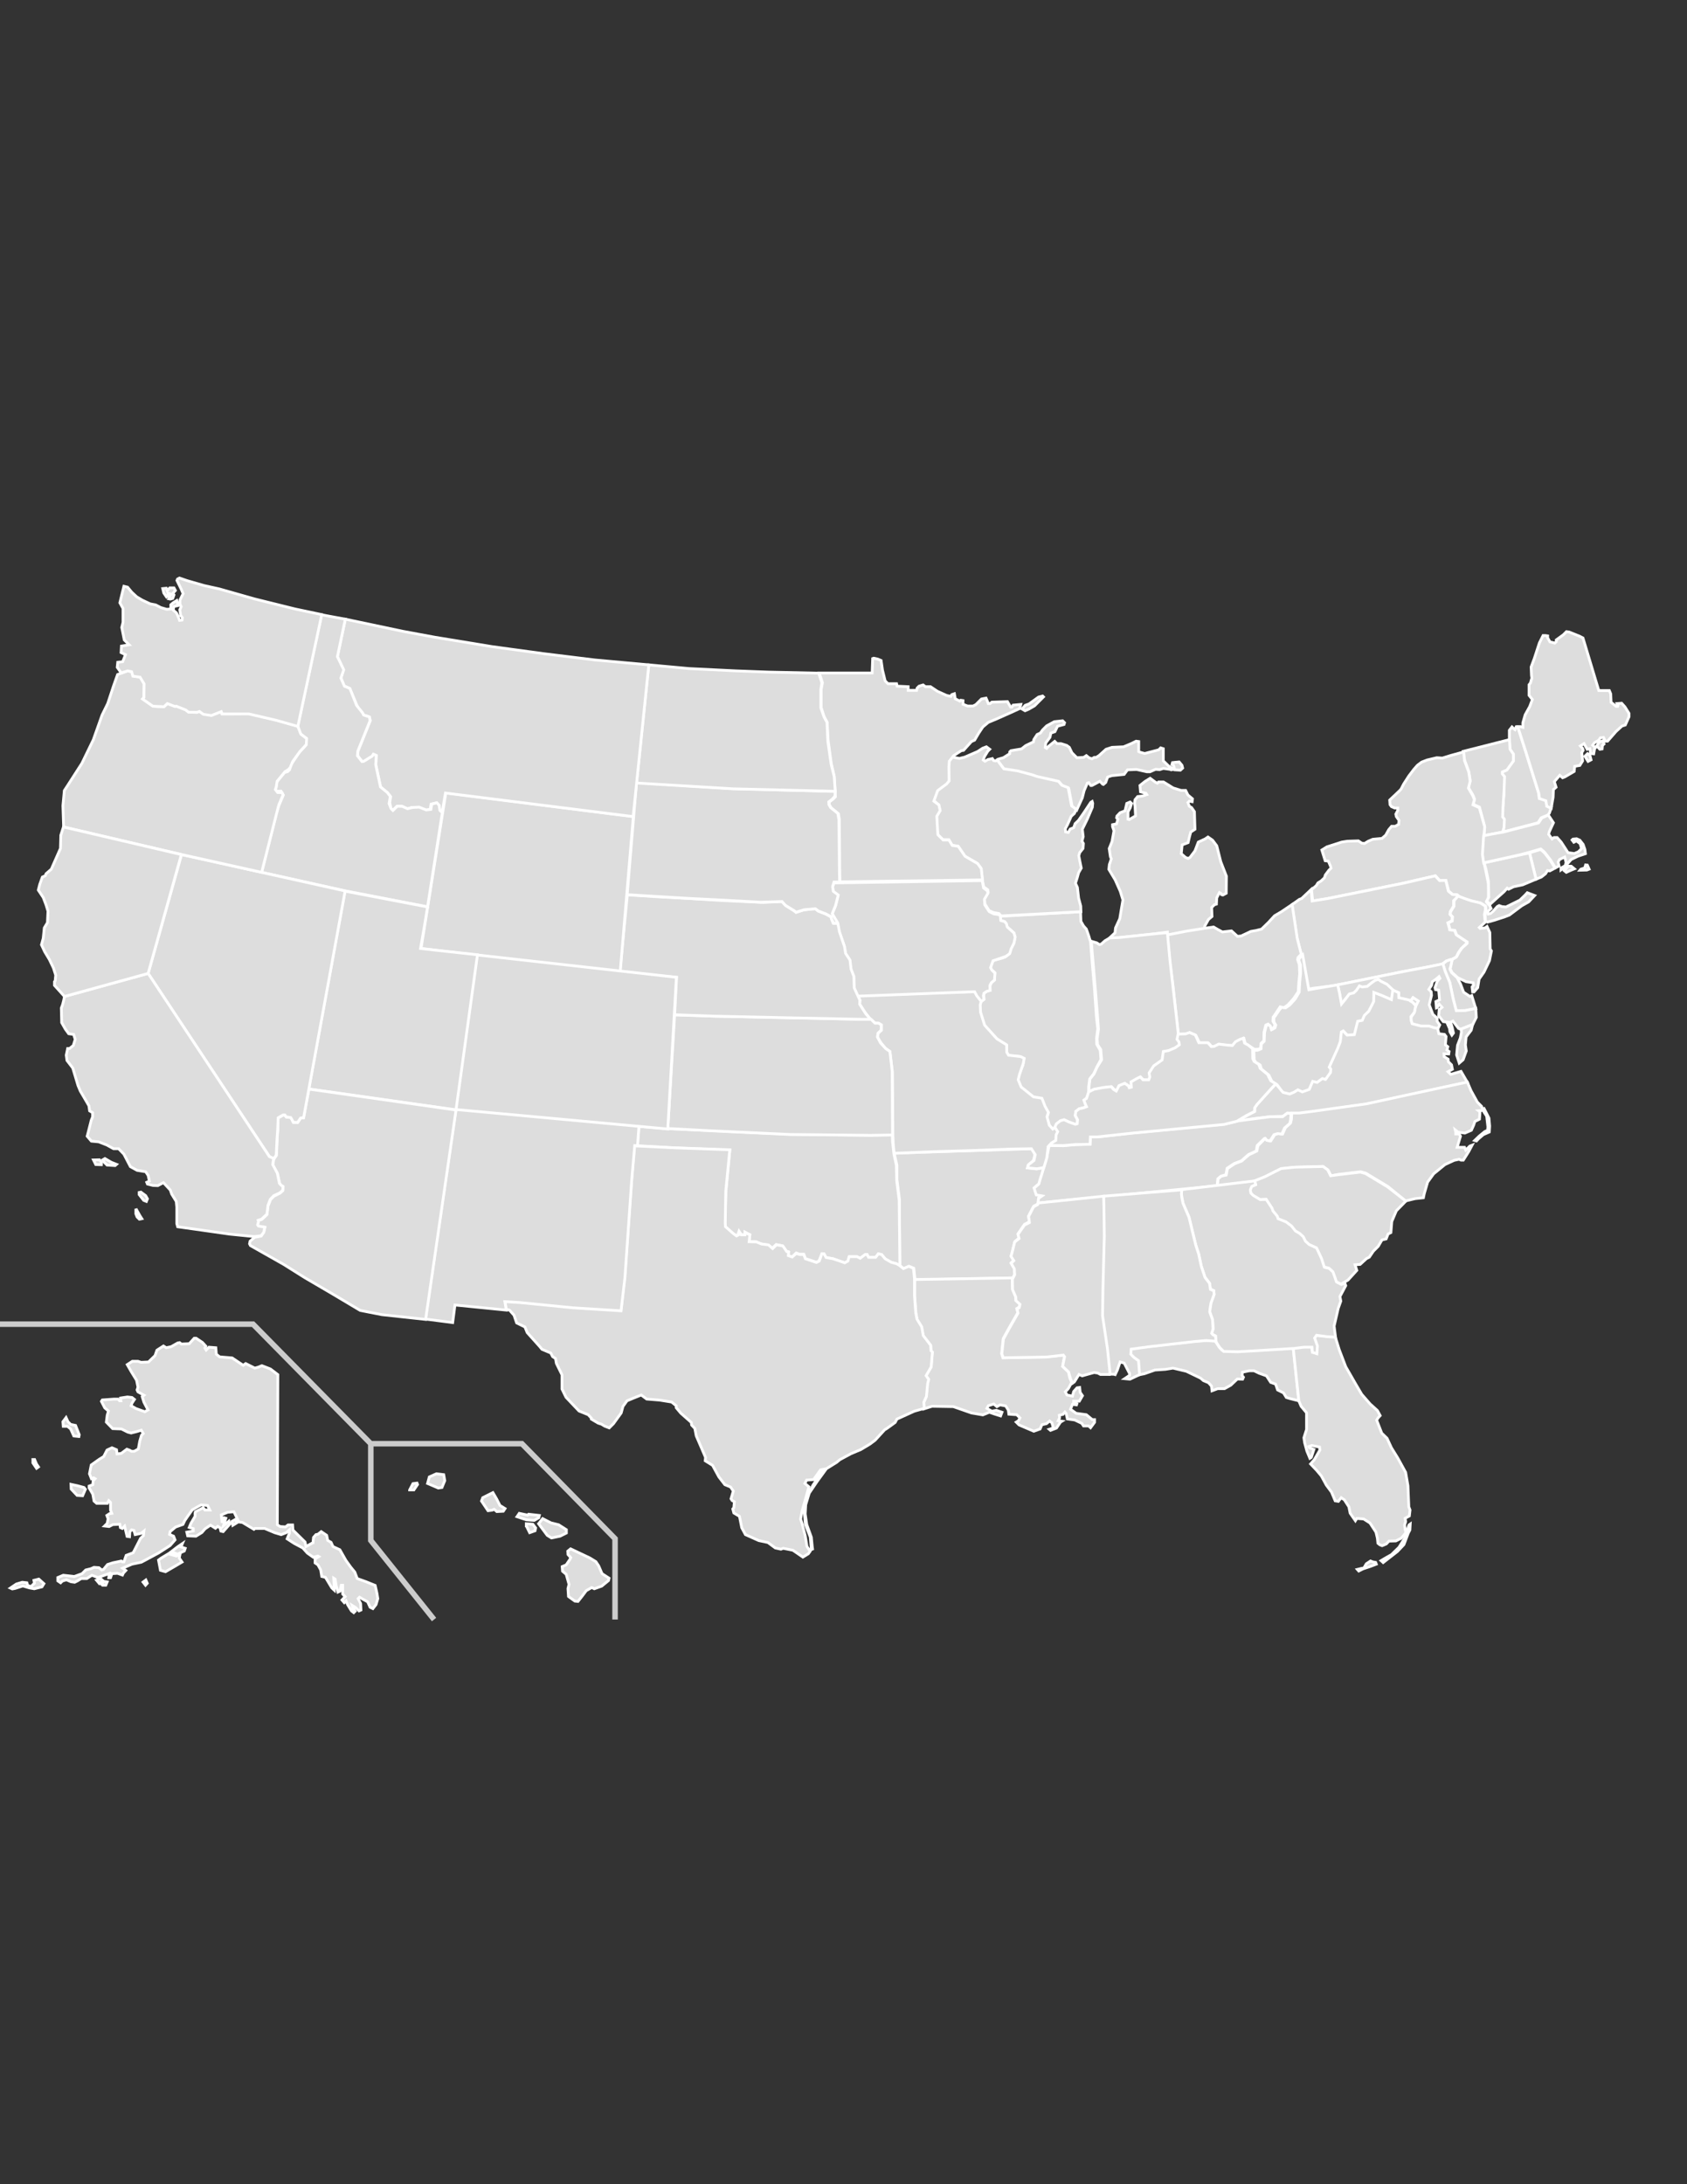
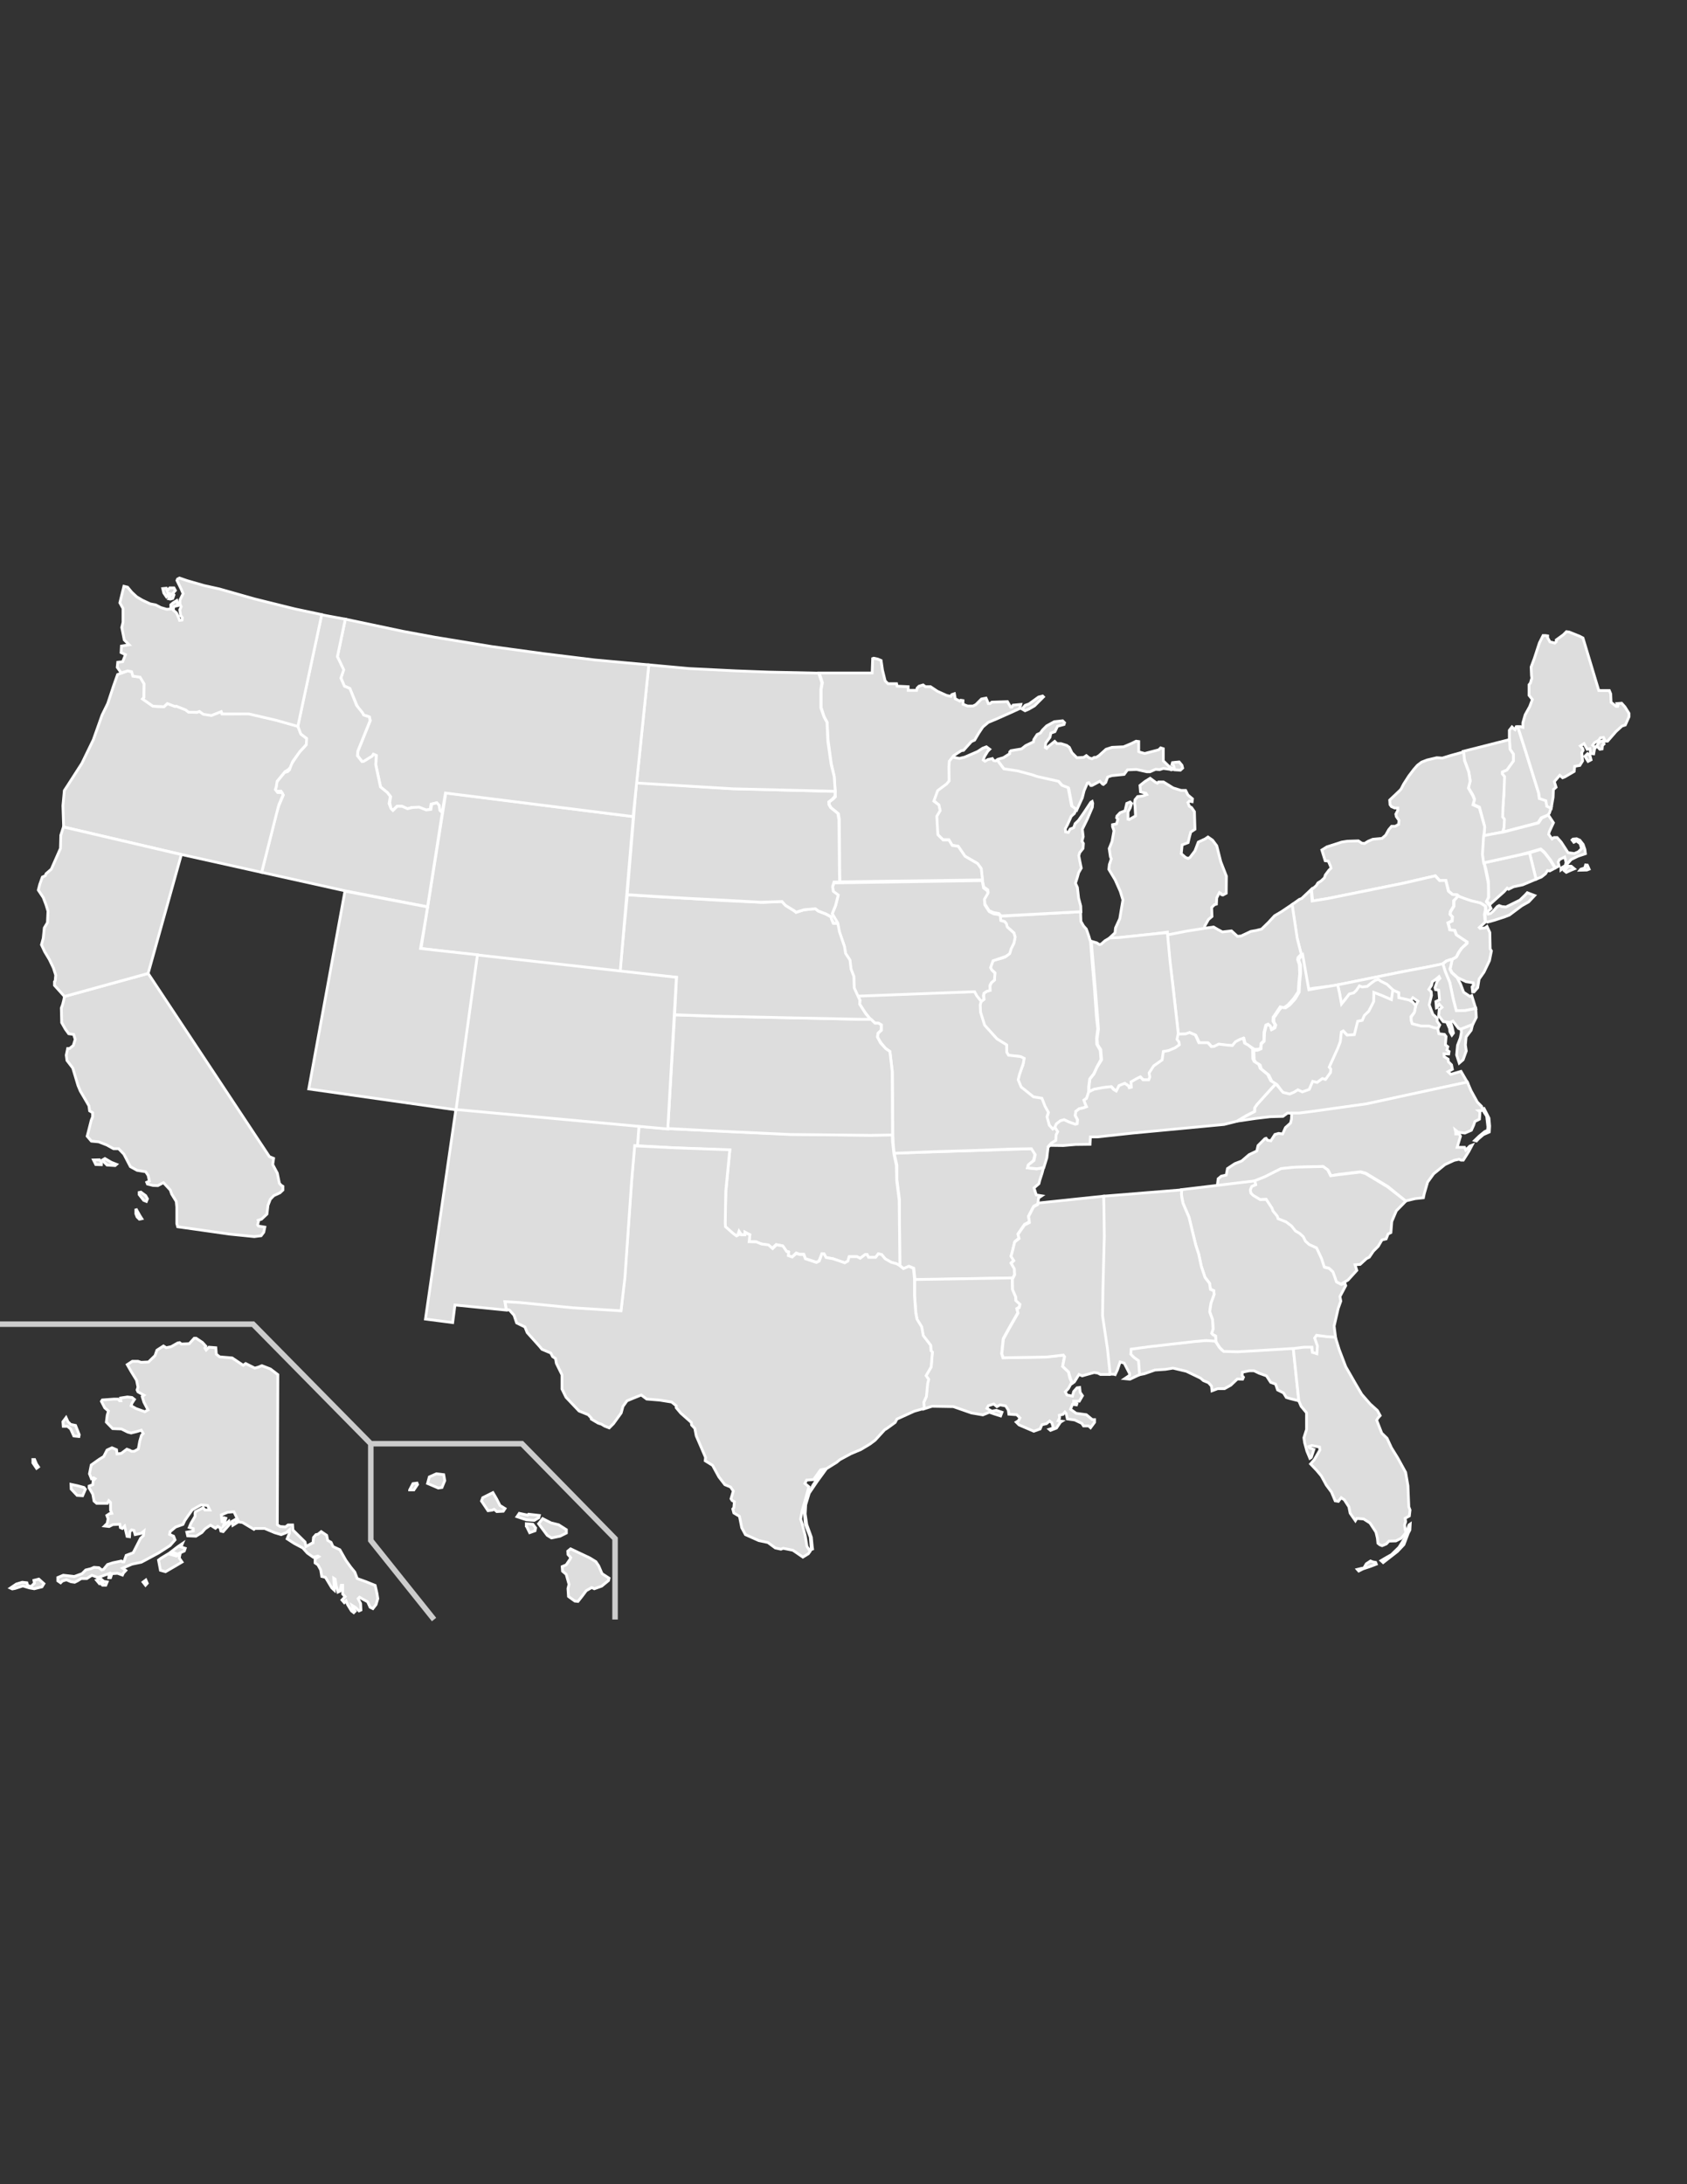
<svg xmlns="http://www.w3.org/2000/svg" version="1.1" id="mapplic-usa" x="0px" y="0px" width="612px" height="792px" viewBox="0 0 612 792" enable-background="new 0 0 612 792" xml:space="preserve">
  <rect x="0" y="0" width="612" height="792" fill="#333333" stroke="none" />
  <g>
    <rect y="204.75" display="none" fill="#FFFFFF" width="612" height="382.5" />
    <path fill="none" stroke="#CCCCCC" stroke-width="2" d="M134.513,523.5v35.063l22.95,28.688 M0,480.15h91.8l42.713,43.35h54.825   l33.788,34.425v29.325" />
  </g>
  <g id="landmarks-states">
    <g id="hi">
      <path fill="#DDDDDD" stroke="#FFFFFF" d="M148.601,540.267l1.211-2.295l1.466-0.191l0.191,0.51l-1.339,1.977H148.601    L148.601,540.267z M155.104,537.907l3.889,1.658l1.338-0.191l1.02-2.486l-0.382-2.168l-2.678-0.318l-2.55,1.147L155.104,537.907    L155.104,537.907z M174.675,544.282l2.359,3.507l1.53-0.191l0.701-0.319l0.956,0.829l2.359-0.127l0.637-0.957l-1.849-1.147    l-1.211-2.358l-1.339-2.295l-3.698,1.849L174.675,544.282L174.675,544.282z M187.553,549.956l0.829-1.211l2.996,0.638l0.382-0.319    l3.889,0.446l-0.191,0.829l-1.658,0.956l-2.805-0.191L187.553,549.956L187.553,549.956L187.553,549.956z M190.931,553.271    l1.211,2.486l1.976-0.701l0.191-1.021l-1.02-1.339l-2.359-0.191V553.271L190.931,553.271L190.931,553.271z M195.394,552.506    l1.466-1.849l2.997,1.53l2.805,0.701l2.805,1.785v1.211l-2.295,1.147l-3.124,0.638l-1.53-0.956L195.394,552.506L195.394,552.506z     M205.976,562.451l1.02-0.829l2.167,1.021l4.845,2.295l2.167,1.339l1.02,1.53l1.211,2.805l2.55,1.657l-0.191,0.829l-2.486,2.04    l-2.677,0.956l-0.956-0.446l-1.977,1.147l-1.53,2.04l-1.466,1.849l-1.147-0.127l-2.295-1.658l-0.191-2.868l0.382-1.53l-1.02-3.634    l-1.338-1.147l-0.128-1.657l1.466-0.638l1.339-1.977l0.319-0.638l-1.02-1.147L205.976,562.451L205.976,562.451L205.976,562.451z" />
    </g>
    <g id="ak">
      <path fill="#DDDDDD" stroke="#FFFFFF" d="M100.789,498.446l-0.191,54.442l1.02,0.638l1.976,0.127l0.893-0.701h1.657l0.128,1.85    l4.398,4.335l0.319,1.657l2.167-1.212l0.382-0.127l0.191-1.977l0.893-1.02l0.701-0.128l1.211-0.956l1.976,1.339l0.382,1.849    l1.211,0.701l0.701,1.53l2.486,1.147l2.167,3.825l1.785,2.486l1.466,1.784l0.892,2.359l3.188,1.147l3.315,1.339l0.637,2.805    l0.319,1.977l-0.638,2.167l-1.147,1.467l-1.02-0.511l-0.892-1.976l-1.785-0.956l-1.147-0.701l-0.51,0.51l0.893,1.785l0.127,2.358    l-0.701,0.318l-1.211-1.211l-1.338-0.829l0.318,1.021l0.829,1.147l-0.51,0.51l-0.829-0.638l-1.339-2.167l-0.637-1.467    l-0.638,0.638l-0.829-0.956l1.147-1.211l-0.893-0.957v-3.188h-0.51l-0.51,2.168l-0.701,0.318l-0.638-2.358l-0.382-2.358    l-0.51-0.319l0.191,3.634v0.701l-0.893-0.828l-2.295-3.825l-1.339-0.319l-0.382-2.358l-1.02-1.849l-1.02-0.701v-1.467l1.339-0.828    l-0.319-0.191l-1.658,0.446l-2.167-1.53l-1.657-1.849l-3.124-1.657l-2.55-1.658l0.829-2.039v-1.212l-1.147,1.021L102,556.459    l-2.359-0.701l-3.634-1.53h-3.506l-0.382,0.318l-4.144-2.486l-1.339-0.19l-1.785-3.698l-2.295,0.191l-2.295,0.956l0.319,2.869    l0.701-1.849l0.638,0.191l-0.893,2.805l2.04-1.785l0.382,1.021l-2.486,2.805l-0.829-0.191l-0.319-1.211l-0.829-0.51l-0.829,0.701    l-1.785-1.147l-1.977,1.338l-1.147,1.339l-2.167,1.339l-2.996-0.127l-0.319-1.339l2.359-0.446v-0.829l-1.466-0.446l0.638-1.53    l1.466-2.486v-1.147l0.128-0.51l2.805-1.466l0.638,0.828h1.785l-0.829-1.657l-2.358-0.191l-3.188,1.785l-1.53,2.168l-1.147,1.657    l-0.701,1.466l-2.678,0.957l-1.976,1.657l-0.191,1.02l1.466,0.638l0.51,1.339l-1.785,2.04l-4.144,2.678l-4.973,2.677l-1.339,0.702    l-3.379,0.701l-3.378,1.466l1.147,0.829l-0.893,0.956l-0.319,0.701l-1.785-0.638l-2.04,0.128l-0.51,1.466h-0.637l0.191-1.53    l-2.295,0.829l-1.849,0.638l-2.167-0.829l-1.849,1.212h-2.04l-1.339,0.828l-1.02,0.51l-1.339-0.19l-1.657-0.701l-1.466,0.446    l-0.638,0.637l-1.02-0.701v-1.211l1.976-0.829l4.017,0.446l2.805-1.02l1.339-1.339l1.849-0.446l1.147-0.51l1.785,0.127l1.02,0.829    l0.638-0.191l1.466-1.785l1.976-0.638l2.167-0.446l0.829-0.19l0.446,0.318h0.51l0.829-2.358l2.55-0.957l1.211-2.358L51,557.797    l1.02-0.956l0.191-1.657l-1.02,0.829l-2.167,0.446l-0.446-1.53l-0.829-0.191l-0.637,0.638l-0.127,1.849l-0.893-0.128l-0.893-3.697    l-0.829,0.829l-0.701-0.319l-0.191-1.211l-2.55,0.128l-1.338,0.701l-1.658-0.191l0.957-0.956l0.318-1.658l-0.446-1.211    l0.957-0.638l0.829-0.127l-0.446-1.147v-2.806l-0.637-0.637l-0.51,0.956h-3.889l-0.956-0.829l-0.446-2.486l-1.339-2.295v-0.638    l1.339-0.51l0.127-1.466l0.701-0.701l-0.51-0.319l-0.829,0.319l-0.701-1.785l0.638-3.188l2.869-2.04l1.657-1.021l1.211-2.358    l1.785-0.829l1.657,0.702l0.191,1.529l1.53-0.191l2.04-1.529l1.02,0.382l0.638,0.383h1.02l1.466-0.829l0.51-2.805l0.638-2.167    l0.637-0.638l-0.701-1.211l-1.657,0.51l-2.04,0.51l-1.211-0.318l-2.295-1.147l-3.188-0.128l-2.295-2.358l0.319-2.486l0.446-1.53    l-1.339-1.147l-1.211-2.358l0.319-0.511l4.335-0.318h1.339l0.637,0.638h0.446l-0.127-1.021l2.486-0.382l1.658,0.19l0.892,0.701    l-0.892,1.339l-0.319,0.957l1.785,1.02l3.188,1.147l1.148-0.638l-1.466-2.805l-0.638-2.04l0.638-0.51l-2.167-1.212l-0.319-0.701    l0.319-1.02l-0.51-2.486l-1.849-2.996l-1.53-2.678l1.849-1.211h2.04l1.147,0.382l2.677-0.127l2.359-2.295l0.701-1.977l2.359-1.53    l1.02,0.638l1.785-0.383l2.359-1.338l0.701-0.128l0.638,0.51l2.869-0.127l1.785-1.977h0.701l2.295,1.53l1.211,1.339l-0.319,0.701    l0.446,0.701l1.02-1.021l2.486,0.191l0.191,2.358l1.211,0.957l4.526,0.382l4.016,2.678l0.893-0.638l3.315,1.658l1.339-0.383    l1.211-0.51l3.124,1.211L100.789,498.446L100.789,498.446L100.789,498.446z M27.413,516.87l1.339,3.379l-0.128,0.638l-1.849-0.191    l-1.147-2.551l-1.147-0.956h-1.53l-0.128-1.657l1.148-1.53l0.701,1.53l0.956,0.956L27.413,516.87L27.413,516.87z M25.755,538.227    l2.359,0.51l2.359,0.638l0.51,0.638l-1.02,2.358l-1.976-0.128l-2.167-2.295L25.755,538.227L25.755,538.227z M12.559,529.237    l0.701,1.657l0.702,1.021l-0.702,0.51l-1.338-1.976v-1.212H12.559L12.559,529.237L12.559,529.237z M3.761,575.839l2.167-1.467    l2.167-0.637l1.658,0.19l0.318,1.021l1.211,0.318l1.211-1.211l-0.191-1.02l1.785-0.446l1.849,1.657l-0.701,1.147l-2.805,0.701    l-1.785-0.318l-2.359-0.702l-2.805,0.893l-1.02,0.191L3.761,575.839L3.761,575.839L3.761,575.839z M34.999,572.97l1.02,1.212    l1.339-1.021l-0.956-0.829L34.999,572.97L34.999,572.97z M36.848,574.883l0.701-1.467l1.339,0.191l-0.51,1.211h-1.53V574.883z     M51.893,573.671l0.893,1.147l0.637-0.701l-0.51-1.211L51.893,573.671L51.893,573.671z M57.502,565.702l0.701,3.698l1.849,0.51    l3.188-1.849l2.805-1.658l-1.02-1.466l0.319-1.53l-1.339,0.829l-1.849-0.51l1.02-0.701l1.211,0.51l2.486-1.147l0.319-0.956    l-1.53-0.511l0.51-1.211l-1.785,1.211l-2.997,2.295l-3.06,1.85L57.502,565.702L57.502,565.702L57.502,565.702z M84.469,553.08    l1.53-0.956l-0.637-1.147l-1.147,0.637L84.469,553.08L84.469,553.08z" />
    </g>
    <g>
      <polygon fill="#DDDDDD" stroke="#FFFFFF" points="455.43,489.457 448.481,489.903 443.317,489.585 442.425,488.629     440.768,486.143 437.325,486.015 432.99,486.397 416.67,488.246 410.231,489.075 409.977,491.051 411.124,492.199 412.781,493.41     412.909,498.574 415.14,498.128 418.965,496.789 422.79,496.534 425.531,496.088 430.376,497.235 435.54,499.722 436.56,500.613     438.409,501.379 439.492,502.59 439.684,504.312 441.724,503.546 444.21,503.546 446.505,502.271 448.863,500.04 450.776,500.104     451.095,499.402 450.585,498.765 450.713,497.554 453.263,497.044 454.92,497.044 456.769,497.937 459.446,498.893     460.977,501.251 462.762,501.889 463.463,503.992 465.63,505.076 466.65,506.733 467.925,507.116 471.176,507.945     469.137,488.692   " />
      <polygon fill="#DDDDDD" stroke="#FFFFFF" points="497.951,566.34 497.187,566.021 495.656,567.041 494.764,568.571     493.935,568.699 492.405,569.081 492.915,569.655 494.445,568.89 497.122,567.997 499.29,567.169 499.035,566.531   " />
      <polygon fill="#DDDDDD" stroke="#FFFFFF" points="511.147,552.952 510.51,554.737 509.617,557.67 507.514,561.049     504.772,563.727 502.605,564.938 501.012,565.894 501.776,566.595 503.497,565.256 506.94,562.579 509.299,560.093     510.893,555.885 511.466,554.801 511.594,552.634   " />
      <polygon fill="#DDDDDD" stroke="#FFFFFF" points="502.924,559.838 503.88,558.817 506.366,558.754 508.278,557.798     510.063,555.758 509.745,554.546 509.554,552.952 509.937,551.741 509.745,550.53 511.275,549.701 511.53,547.534     511.084,546.387 510.765,538.736 509.937,533.892 507.067,528.664 504.772,524.966 503.179,521.523 501.267,519.675     499.418,514.957 499.928,514.129 500.692,513.3 499.673,511.451 497.059,509.093 493.999,505.586 491.64,501.57 488.197,495.577     485.839,489.394 484.372,484.676 481.058,484.485 477.551,484.23 476.723,485.122 477.679,487.8 477.551,490.732 476.148,490.223     475.83,488.374 472.579,488.246 469.137,488.692 471.176,507.945 472.005,509.921 473.981,512.28 473.981,518.336     473.025,521.332 473.28,523.117 474.108,526.178 475.192,528.791 475.702,528.473 476.659,525.54 475.001,524.966 474.81,524.52     475.83,524.138 478.699,524.711 478.826,525.795 476.786,529.301 475.447,530.831 477.679,533.19 479.336,535.166     481.185,538.545 483.034,541.031 484.372,544.219 485.52,544.41 486.54,543.071 487.688,543.836 489.345,546.387 489.791,548.682     491.704,551.423 492.214,550.594 494.7,550.785 496.995,552.251 499.162,555.566 499.673,557.733 499.863,559.582     500.565,560.156 501.394,560.475   " />
    </g>
    <g id="nh">
      <path fill="#DDDDDD" stroke="#FFFFFF" d="M561.51,295.53l0.574-0.701l0.701-2.104l-1.594-0.574l-0.319-1.977l-2.485-0.701    l-0.191-1.785l-4.654-14.917l-2.933-9.244h-0.573l-0.446,1.02l-0.446-0.319l-0.638-0.637l-0.956,1.211v3.188l0.191,3.633    l1.211,1.785v2.55l-2.358,3.251l-1.658,0.701v0.701l0.702,1.147v5.483l-0.511,5.865l-0.127,3.124l0.638,0.829l-0.128,2.869    l-0.319,1.147l0.638,0.446l10.71-2.805l1.402-0.382l1.148-1.785L561.51,295.53L561.51,295.53L561.51,295.53z" />
    </g>
    <g id="mi">
      <path fill="#DDDDDD" stroke="#FFFFFF" d="M444.911,317.715l-2.04-5.228l-1.466-5.801l-1.53-2.04l-1.657-1.148l-1.021,0.702    l-2.486,1.147l-1.211,3.188l-1.785,2.358l-0.701,0.383l-0.956-0.383l-1.53-1.338l0.319-3.188l2.167-0.829l0.51-2.167l0.446-1.657    l1.53-1.02l-0.191-6.375l-1.02-1.466l-0.829-0.51l-0.51-1.338l0.51-0.51l1.021,0.191l0.127-1.02l-1.657-1.402l-0.829-1.658h-1.657    l-2.869-0.893l-3.506-2.167h-1.785l-0.446,0.446l-0.638-0.319l-1.976-1.466l-1.85,1.147l-1.849,1.466l0.191,2.295l0.638,0.191    l1.339,0.319l0.318,0.51l-1.657,0.51l-1.657,0.191l-0.956,1.147l-0.191,1.338l0.191,1.021l0.19,3.506l-2.295,1.339l-0.446-0.127    v-2.678l0.829-1.53l0.446-1.53l-0.51-0.51l-1.212,0.51L408.128,294l-1.785,0.701l-1.147,1.211l-0.128,0.637l0.446,0.51    l-0.446,1.658l-1.466,0.318v0.701l0.51,1.53l-0.701,3.889l-1.021,2.55l0.446,2.997l0.319,0.701l-0.51,1.53l-0.191,0.51    l-0.191,1.785l2.295,3.825l1.849,4.144l0.956,3.124l-0.51,2.996l-0.638,3.825l-1.529,3.315l-0.191,1.785l-2.104,1.976l2.806-0.127    l13.643-1.466l4.653-0.638l0.063,1.084l4.335-0.765l6.566-0.956l2.423-0.319l0.063-0.382l0.128-0.893l1.339-2.359l1.274-1.083    l-0.127-3.251l1.02-1.02l0.701-0.191l0.128-2.295l0.956-1.913l0.638,0.383l0.127,0.382l0.511,0.127l1.211-0.637L444.911,317.715    L444.911,317.715L444.911,317.715z" />
      <path fill="#DDDDDD" stroke="#FFFFFF" d="M370.77,257.089l1.148-1.339l1.402-0.51l3.442-2.486l1.466-0.383l0.319,0.319    l-3.252,3.251l-2.104,1.211l-1.339,0.574L370.77,257.089L370.77,257.089L370.77,257.089z M425.723,277.553l0.446,1.594l2.04,0.127    l0.828-0.765l-0.255-1.02l-1.02-1.211l-1.402,0.127l-1.021,0.127l-0.191,0.702L425.723,277.553L425.723,277.553L425.723,277.553z     M361.781,275.64l0.446-0.383l1.785-0.51l2.295-1.466v-0.638l0.446-0.446l3.825-0.637l1.529-1.211l2.806-1.339l0.127-0.829    l1.212-1.849l1.147-0.51l0.828-1.147l1.467-1.466l2.805-1.53l2.996-0.319l0.701,0.701l-0.191,0.638l-2.358,0.638l-0.956,1.976    l-1.467,0.51l-0.318,1.53l-1.53,2.04l-0.191,1.657l0.511,0.319l0.637-0.701l2.296-1.849l0.828,0.829h1.467l2.04,0.638l0.956,0.701    l0.956,1.976l1.785,1.785l2.486-0.127l0.956-0.638l1.02,0.829l1.021,0.319l0.829-0.51h0.701l1.02-0.638l2.55-2.295l2.168-0.701    l4.207-0.191l2.869-1.211l1.657-0.829l0.956,0.127v3.634l0.319,0.191l1.849,0.51l1.211-0.318l3.889-1.02l0.701-0.701l0.957,0.318    v4.399l2.039,1.976l0.829,0.446l0.829,0.638l-0.829,0.191l-0.51-0.191l-2.358-0.319l-1.339,0.446l-1.467-0.127l-2.04,0.893h-1.147    l-3.697-0.829l-3.315,0.128l-1.211,1.657l-4.463,0.446l-1.529,0.51l-0.701,1.977l-0.829,0.701l-0.318-0.127l-0.957-1.02    l-2.868,1.53h-0.446l-0.701-1.02l-0.51,0.128l-1.212,2.805l-0.638,2.55l-2.04,4.463l-0.765-0.638l-0.893-0.638l-1.211-6.566    l-2.231-0.893l-1.275-1.466l-7.713-1.721l-1.85-0.638l-5.228-1.402l-5.036-0.701L361.781,275.64L361.781,275.64L361.781,275.64z" />
    </g>
    <g id="vt">
      <path fill="#DDDDDD" stroke="#FFFFFF" d="M538.369,302.989l0.19-3.442l-1.849-6.885l-0.446-0.191l-1.849-0.829l0.51-1.849    l-0.51-1.339l-1.721-2.932l0.637-2.486l-0.51-3.315l-1.53-4.144l-0.51-3.124l16.83-4.271l0.191,3.506l1.211,1.721v2.55    l-2.358,3.251l-1.657,0.701v0.701l0.828,0.957l-0.19,5.164l-0.383,5.929l-0.128,3.57l0.638,0.829l-0.127,2.933l-0.319,1.083    l0.638,0.446l-4.718,0.956L538.369,302.989L538.369,302.989L538.369,302.989z" />
    </g>
    <g id="me">
      <path fill="#DDDDDD" stroke="#FFFFFF" d="M588.285,254.985l1.211,1.339l1.467,2.359v1.211l-1.339,2.997l-1.212,0.382l-2.167,1.976    l-3.061,3.506h-0.828l-0.638-1.339l-1.147,0.128l-0.638,0.892l-1.53,0.893l-0.637,0.893l1.02,0.893l-0.318,0.446l-0.319,1.785    l-1.211-0.127v-0.893l-0.191-0.829l-0.956,0.191l-1.147-2.04l-1.339,0.829l0.829,0.893l0.191,0.701l-0.511,0.829l0.191,1.976    l0.128,1.02l-1.021,1.658l-1.849,0.318l-0.191,1.849l-3.379,1.977l-0.828,0.319l-1.021-0.893l-1.976,2.295l0.637,2.04    l-0.956,0.829l-0.127,2.805l-0.701,4.016l-1.594-0.765l-0.319-1.976l-2.358-0.829l-0.191-1.785l-4.653-14.917l-2.997-9.308    l0.893-0.063l0.956,0.255v-1.657l0.829-2.869l1.657-2.996l0.957-2.55l-1.212-1.53v-3.825l0.511-0.637l0.51-1.785l-0.128-0.956    l-0.127-3.06l1.147-3.06l1.849-5.674l1.339-2.677h0.828l0.829,0.127v0.701l0.829,1.466l1.784,0.446l0.511-0.51v-0.637l2.55-1.849    l1.147-1.148l0.956,0.127l3.825,1.53l1.211,0.638l5.737,19.061h3.825l0.51,1.211l0.128,3.06l1.849,1.466h0.51l0.128-0.319    l-0.319-0.701L588.285,254.985L588.285,254.985L588.285,254.985z M574.961,274.237l0.957-0.956l0.892,0.701l0.383,1.53    l-1.084,0.574L574.961,274.237L574.961,274.237z M579.232,270.476l1.147,1.211l0.829-0.127l0.127-1.275l0.574-0.51l-0.51-1.147    l-1.275,0.446L579.232,270.476L579.232,270.476z" />
    </g>
    <g id="ri">
      <path fill="#DDDDDD" stroke="#FFFFFF" d="M557.238,318.799l-2.358-9.563l4.017-1.211l1.402,1.211l2.104,2.741l1.722,2.805    l-1.913,1.02l-0.828-0.128l-0.701,1.147l-1.53,1.211L557.238,318.799L557.238,318.799L557.238,318.799z" />
    </g>
    <g id="ny">
      <path fill="#DDDDDD" stroke="#FFFFFF" d="M529.38,325.11l-0.701-0.637l-1.657-0.127l-1.467-1.211l-1.02-3.889l-2.231,0.063    l-1.53-1.721l-12.367,2.805l-27.412,5.546l-4.781,0.765l-0.446-4.144l0.893-0.701l0.828-0.701l0.638-1.02l1.147-0.702l1.211-1.147    l0.319-1.02l1.339-1.785l0.701-0.638l-0.128-0.637l-0.828-1.977l-1.148-0.127l-1.211-3.889l1.849-1.147l2.806-0.893l2.55-0.829    l2.04-0.319l4.016-0.127l1.212,0.829l1.02,0.127l1.339-0.829l1.657-0.701l3.315-0.319l1.339-1.147l1.147-2.04l1.02-1.211h1.339    l1.212-0.701l0.127-1.466l-0.956-1.339l-0.191-0.892l0.701-1.339v-0.893h-1.147l-1.147-0.51l-0.51-0.701l-0.128-1.657l3.697-3.506    l0.446-0.51l0.957-1.849l1.849-2.869l1.785-2.359l1.338-1.53l1.53-1.147l1.977-0.765l3.506-0.829l2.04,0.127l2.869-0.893    l4.845-1.339l0.319,3.188l1.529,4.144l0.51,3.315l-0.637,2.486l1.657,2.869l0.51,1.339l-0.51,1.849l1.849,0.829l0.446,0.191    l1.977,7.012l-0.319,3.251l-0.318,6.885l0.51,3.506l0.51,2.295l0.957,4.654v5.164l-0.701,1.466l1.146,1.275l0.511,1.083    l-1.212,1.147l0.191,0.829l0.829-0.191l0.956-0.829l1.467-1.658l0.701-0.382l1.02,0.382l1.467,0.127l5.036-2.486l1.849-1.785    l0.828-0.893l2.678,1.02l-2.167,2.295l-2.486,1.402l-4.526,3.379l-1.657,0.638l-3.698,1.211l-2.55,0.701l-0.765-0.318    l-0.128-2.359l0.319-1.785l-0.128-1.338l-1.785-1.084l-2.868-0.638l-2.486-0.701L529.38,325.11L529.38,325.11L529.38,325.11z" />
    </g>
    <g id="pa">
      <path fill="#DDDDDD" stroke="#FFFFFF" d="M526.001,347.996l0.829-0.191l1.466-0.765l0.766-1.594l1.02-1.466l2.04-1.976v-0.51    l-1.53-1.02l-2.295-1.53l-0.638-1.658l-1.784-0.191l-0.128-0.701l-0.51-1.785l1.466-0.702l0.128-1.53l-0.829-0.829l0.128-1.02    l1.211-1.977v-1.976l1.722-1.657l-0.574-0.446l-1.594-0.128l-1.466-1.211l-0.956-3.889l-2.231,0.063l-1.594-1.721l-11.539,2.678    l-27.412,5.546l-5.674,0.893l-0.383-4.144l-3.442,3.251l-0.829,0.319l-2.677,1.913l1.849,12.176l1.594,6.184l2.295,12.304    l2.104-0.382l7.586-0.956l24.161-4.909l9.499-1.785l5.291-1.02l0.191-0.127l1.339-1.02L526.001,347.996L526.001,347.996    L526.001,347.996z" />
    </g>
    <path id="nj" fill="#DDDDDD" stroke="#FFFFFF" d="M528.934,324.919l-1.466,1.721v1.976l-1.212,1.976l-0.127,1.02l0.828,0.829   l-0.127,1.53l-1.467,0.701l0.511,1.785l0.127,0.701l1.785,0.191l0.638,1.657l2.295,1.53l1.53,1.02v0.51l-1.913,1.721l-1.02,1.466   l-0.956,1.785l-1.467,0.829l-0.318,0.957l-0.128,0.765l-0.382,1.658l0.701,1.402l2.04,1.849l3.06,1.466l2.55,0.383l0.128,0.893   l-0.51,0.637l0.19,1.785h0.511l1.339-1.53l0.51-3.124l1.785-2.55l1.976-4.144l0.701-3.506l-0.446-0.701l-0.127-5.992l-1.021-2.168   l-0.701,0.51l-1.785,0.191l-0.318-0.319l0.701-0.638l1.339-1.211l0.063-0.701l-0.255-2.168l0.383-1.785l-0.064-1.275l-1.784-1.147   l-3.252-0.765l-2.613-0.893L528.934,324.919L528.934,324.919L528.934,324.919z" />
    <path id="de" fill="#DDDDDD" stroke="#FFFFFF" d="M526.32,350.291l0.255-1.338l0.255-1.084l-1.021,0.255l-1.02,0.319l-1.402,1.147   l1.084,3.188l1.466,3.634l1.339,6.184l1.02,4.017l3.188-0.127l3.889-0.765l-1.466-4.717l-0.638,0.318l-2.295-1.53l-1.147-2.996   l-1.211-2.295l-2.04-1.849l-0.574-1.339L526.32,350.291L526.32,350.291L526.32,350.291z" />
    <path id="md" fill="#DDDDDD" stroke="#FFFFFF" d="M535.372,365.655l-3.824,0.765l-3.252,0.064l-1.147-4.399l-1.211-5.865   l-1.657-3.953l-0.829-2.805l-4.781,1.02l-9.499,1.785l-23.906,4.845l0.701,3.188l0.638,3.634l0.191-0.191l1.339-1.53l1.466-1.657   l1.53-0.383l0.956-0.892l1.147-1.658l0.829,0.382l1.849-0.191l1.657-1.339l1.275-0.893l1.147-0.319l1.02,0.701l1.85,0.893   l1.211,1.147l0.765,0.957l2.614,1.083v1.849l3.506,0.829l0.701,0.318l0.893-1.275l1.849,1.275l-0.828,1.594l-0.511,2.55   l-1.147,1.658v1.338l0.446,1.147l3.252,0.893l2.741-0.063l1.976,0.637l1.339,0.191l0.638-1.339l-0.956-1.339v-1.147l-1.53-1.339   l-1.339-3.506l0.829-3.379l-0.128-1.339l-0.828-0.829l0.956-1.466l0.318-1.339l1.212-0.829l1.211-1.02l0.318,0.638l-0.956,1.02   l-0.829,2.358l0.191,0.702l1.147,0.191l0.319,3.506l-1.339,0.638l0.191,2.295l0.318-0.127l0.701-1.211l1.021,1.147l-1.021,0.829   l-0.191,2.167l1.658,2.167l2.485,0.319l1.021-0.51l2.04,2.677l0.893,0.319l4.271-1.785l1.274-2.55L535.372,365.655L535.372,365.655   L535.372,365.655z M525.173,371.393l0.701,1.594l0.127,1.147l0.701,1.211l0.574-0.765l-0.446-1.977l-0.446-1.466L525.173,371.393   L525.173,371.393L525.173,371.393z" />
    <path id="va" fill="#DDDDDD" stroke="#FFFFFF" d="M530.145,374.389l-0.063-1.275l4.144-1.594l-0.51,2.04l-1.849,2.422l-0.255,2.933   l0.318,2.167l-1.147,3.188l-1.402,1.211l-0.956-2.933l0.318-3.506l1.021-2.677L530.145,374.389L530.145,374.389L530.145,374.389z    M532.313,392.43l-37.103,8.033l-23.843,3.378l-4.271-0.255l-1.658,1.212l-4.653,0.127l-5.355,0.638l-6.948,1.02l6.693-3.569   v-1.339l0.956-1.339l6.694-7.331l2.55,2.869l2.423,0.637l1.594-0.701l1.402-0.829l1.594,0.829l2.486-0.893l1.211-2.932l1.657,0.319   l1.849-1.339l1.147,0.318l1.785-2.358l0.191-1.339l-0.638-0.829l0.638-1.211l3.379-7.841l0.383-3.634l0.765-0.319l1.402,1.53   l2.486-0.191l1.211-4.845l1.785-0.383l0.638-1.721l1.657-1.53l1.785-3.634l0.063-3.251l6.248,2.423l0.51-3.251l2.358,1.02   l0.064,1.849l3.697,0.829l1.339,0.765l1.084,1.339l-0.446,2.295l-1.275,1.658l0.063,1.339l0.383,1.211l3.188,0.829h2.869   l1.976,0.638l1.212,0.191l0.445,1.976l2.041,0.255l0.573,0.765l-0.255,2.996l0.893,0.702l-0.319,1.211l0.766,0.51l-0.128,0.892   l-1.721-0.063l0.063,1.02l1.466,0.956l0.064,0.893l1.147,1.147l0.318,1.594l-1.594,0.893l1.021,0.956l3.697-1.083L532.313,392.43   L532.313,392.43L532.313,392.43z" />
    <path id="wv" fill="#DDDDDD" stroke="#FFFFFF" d="M485.265,357.112l0.701,3.124l0.702,3.825l1.338-1.657l1.467-1.976l1.594-0.383   l0.956-0.893l1.147-1.657l0.956,0.382l1.849-0.191l1.658-1.338l1.274-0.893l1.147-0.319l0.829,0.638l2.295,1.147l1.211,1.147   l0.893,0.829l-0.51,3.57l-3.697-1.594l-2.678-1.02l-0.063,3.315l-1.785,3.506l-1.594,1.53l-0.765,1.785l-1.658,0.318l-0.573,2.295   l-0.638,2.55l-2.55,0.191l-1.467-1.53l-0.701,0.382l-0.382,3.506l-0.829,2.231l-3.188,7.012l0.573,0.765l-0.127,1.211l-1.785,2.486   l-1.147-0.319l-1.912,1.402l-1.594-0.382l-1.275,2.933l-2.486,0.892l-1.594-0.765l-1.466,0.892l-1.53,0.638l-2.358-0.573   l-0.702-0.766l-1.402-1.912l-1.976-1.275l-1.084-2.295l-2.741-2.231l-0.446-1.466l-1.657-0.957l-0.511-1.02l-0.127-3.315   l1.402-0.063l1.211-0.51l0.128-1.785l1.02-0.956l0.128-3.188l0.638-2.486l0.828-0.382l0.829,0.701l0.318,1.147l1.147-0.637   l0.319-1.02l-0.701-1.148v-1.53l0.638-0.829l1.466-2.167l0.829-0.893l1.338,0.319l1.467-1.02l1.977-2.167l1.466-2.486l0.191-3.634   l0.318-3.188v-2.996l-0.701-1.977l0.638-0.893l0.829-0.829l2.23,12.623l2.933-0.51L485.265,357.112L485.265,357.112   L485.265,357.112z" />
    <path id="oh" fill="#DDDDDD" stroke="#FFFFFF" d="M468.754,327.979l-3.889,2.614l-2.486,1.466l-2.168,2.359l-2.55,2.486l-2.04,0.51   l-1.849,0.319l-3.506,1.658l-1.339,0.127l-2.168-1.977l-3.314,0.383l-1.658-0.893l-1.529-0.893l-3.124,0.446l-6.503,1.02   l-7.14,1.402l0.829,9.308l1.147,8.734l1.657,14.917l0.383,3.06l2.613-0.064l1.53-0.51l2.167,0.956l1.339,2.805h3.251l1.212,1.339   l1.147-0.064l1.594-0.829l1.594,0.255l3.442,0.319l1.084-1.339l1.466-0.829l1.339-0.446l0.446,1.785l1.147,0.638l2.231,1.466   l1.402-0.064l0.829-0.319l0.127-1.785l1.021-0.957l0.063-3.06l0.638-2.614l0.828-0.383l0.829,0.701l0.318,1.084l1.084-0.638   l0.255-0.956l-0.701-1.211l0.063-1.466l0.511-0.702l1.402-2.104l0.638-0.957l1.339,0.319l1.466-1.02l1.977-2.167l1.784-2.614   l0.191-3.251l0.319-3.188l-0.128-3.379l-0.638-1.849l0.191-0.765l1.147-1.147l-1.466-5.801L468.754,327.979L468.754,327.979   L468.754,327.979z" />
    <path id="in" fill="#DDDDDD" stroke="#FFFFFF" d="M394.995,396l0.063-1.849l0.319-2.869l1.466-1.849l1.147-2.486l1.657-2.677   l-0.318-3.698l-1.147-1.785l-0.191-2.04l0.51-3.506l-0.318-4.462l-0.829-10.2l-0.828-9.817l-0.638-7.458l1.976,0.574l0.957,0.637   l0.701-0.191l1.339-1.211l1.784-1.02l3.252-0.127l14.024-1.466l3.57-0.319l0.956,10.2l2.678,23.46l0.383,3.697l-0.256,1.466   l0.766,1.147l0.063,0.893l-1.594,1.02l-2.231,0.956l-2.04,0.319l-0.382,3.124l-2.933,2.104l-1.785,2.55l0.191,1.53l-0.383,0.956   h-2.104l-1.021-1.02l-1.594,0.829l-1.721,0.956l0.127,1.913l-0.765,0.191l-0.318-0.637l-1.403-0.957l-2.04,0.829l-0.956,1.912   l-0.893-0.51l-0.956-1.02l-2.868,0.319l-3.57,0.638L394.995,396L394.995,396L394.995,396z" />
    <path id="il" fill="#DDDDDD" stroke="#FFFFFF" d="M394.932,396.191v-2.04l0.382-2.933l1.467-1.849l1.211-2.614l1.402-2.55   l-0.255-3.315l-1.275-2.231l-0.063-2.167l0.446-3.379l-0.51-4.59l-0.701-10.073l-0.829-9.563l-0.573-7.395l-0.191-0.574   l-0.51-1.657l-0.829-2.359l-1.02-1.147l-0.957-1.658l-0.127-3.506l-29.197,1.658l0.127,1.53l1.467,0.446l0.573,0.701l0.318,1.148   l2.486,2.167l0.446,1.466l-0.446,2.167l-1.147,2.359l-0.446,1.594l-1.466,1.147l-1.147,0.446l-3.379,0.893l-0.446,1.147   l-0.446,1.339l0.446,0.893l1.147,1.02l-0.127,2.614l-1.147,1.02l-0.446,1.02v1.721l-1.147,0.318L357,360.109l-0.127,0.892   L357,362.34l-1.084,0.829l-0.637,1.785l0.318,2.359l1.466,4.654l4.654,4.781l3.506,2.359l-0.127,2.741l0.573,0.892l4.08,0.319   l1.722,0.893l-0.446,2.359l-1.467,3.761l-0.446,2.04l1.467,2.486l4.08,3.379l2.933,0.446l1.338,3.188l1.339,2.04l-0.573,1.912   l1.02,2.613l1.147,1.339l0.893-0.573l0.574-1.339l1.402-1.147l1.339-0.383l1.657,0.766l2.295,0.893l0.765-0.191l0.128-1.467   l-0.829-1.529l0.191-1.53l1.147-0.893l1.913-0.51l0.828-0.319l-0.382-0.893l-0.511-1.529l0.893-0.638L394.932,396.191   L394.932,396.191L394.932,396.191z" />
    <path id="ct" fill="#DDDDDD" stroke="#FFFFFF" d="M557.238,318.799l-2.358-9.499l-2.996,0.574l-13.515,2.997l0.637,2.04   l0.957,4.654l0.127,5.737l-0.765,1.402l1.211,1.211l2.741-2.486l2.295-2.04l1.211-1.339l0.511,0.383l1.785-0.893l3.314-0.701   L557.238,318.799L557.238,318.799L557.238,318.799z" />
    <path id="wi" fill="#DDDDDD" stroke="#FFFFFF" d="M392.126,330.592l-0.063-2.04l-0.765-2.869l-0.446-3.889l-0.701-1.53l0.637-1.977   l0.511-1.849l0.956-1.657l-0.446-2.167l-0.446-2.295l0.318-1.147l1.212-1.53l0.127-1.785l-0.51-0.829l0.446-1.658l-0.318-2.677   l1.784-3.634l1.849-4.335l0.128-1.466l-0.191-0.638l-0.51,0.319l-2.678,4.016l-1.785,2.55l-1.211,1.147l-0.51,1.466l-1.275,0.51   l-0.701,1.211l-0.956-0.191l-0.128-1.147l0.829-1.53l1.339-2.997l1.147-1.02l0.638-1.53l-1.658-1.211l-1.274-6.63l-2.231-0.829   l-1.275-1.466l-7.713-1.721l-1.85-0.638l-5.228-1.402l-5.036-0.765l-2.422-3.251l-0.511,0.382l-0.765-0.127l-0.446-0.701   l-0.828,0.191l-0.702,0.127l-1.147,0.638l-0.637-0.446l0.446-1.211l1.211-1.977l0.701-0.701l-1.211-0.893l-1.339,0.51l-1.849,1.211   l-4.718,2.04l-1.849,0.446l-1.849-0.319l-0.638-0.574l-1.339,1.785l-0.128,1.721v5.419l-0.701,1.02l-3.378,2.486l-1.467,3.762   l0.318,0.127l1.594,1.338l0.446,2.04l-1.147,2.04v2.486l0.319,4.208l1.912,1.913h2.168l1.147,2.04l2.167,0.319l2.486,3.633   l4.526,2.614l1.339,1.722l0.574,4.717l0.446,2.104l1.466,1.02l0.128,0.893l-1.339,2.167l0.127,2.04l1.594,2.486l1.594,0.701   l1.913,0.319l0.828,0.893L392.126,330.592L392.126,330.592L392.126,330.592z" />
    <path id="nc" fill="#DDDDDD" stroke="#FFFFFF" d="M532.313,392.366l1.339,3.124l2.295,4.144l1.53,1.53l0.446,1.466l-1.53,0.128   l0.51,0.382l-0.191,2.678l-1.657,0.829l-0.446,1.339l-0.829,1.849l-2.358,1.02l-1.53-0.191l-0.956-0.127l-1.02-0.829l0.191,0.829   v0.638h1.211l0.51,0.828l-1.211,4.017h2.678l0.445,1.02l1.467-1.466l0.828-0.318l-1.211,2.295l-1.977,3.123h-0.828l-0.701-0.318   l-1.785,0.383l-3.315,1.529l-4.144,3.379l-2.167,2.996l-1.212,4.145l-0.318,1.529l-2.996,0.319l-3.507,0.828l-6.375-5.228   l-8.032-4.845l-1.849-0.51l-8.032,0.956l-2.741,0.51l-1.021-2.04l-1.912-1.339l-10.519,0.319l-4.654,0.51L459,426.664l-3.889,1.657   l-13.515,1.657l0.318-2.55l1.147-0.956l1.785-0.383l0.446-2.358l2.678-1.785l2.485-0.956l2.678-2.295l2.806-1.339l0.446-1.977   l2.486-2.486l0.445-0.127l0.511,0.701l1.211,0.19l1.466-2.295l1.339-0.382l1.467,0.191l1.02-2.296l1.849-1.657l0.319-1.339   l0.127-2.295h2.741l4.591-0.573l10.072-1.402l9.626-1.339l13.77-2.996l12.75-2.742l7.141-1.53L532.313,392.366L532.313,392.366   L532.313,392.366z M534.99,413.531l1.657-1.594l2.04-1.657l0.956-0.383l0.128-1.275l-0.446-3.889l-0.956-1.466l-0.446-1.211   l0.446-0.128l1.784,3.506l0.256,2.869l-0.128,2.168l-2.168,0.956l-1.784,1.529l-0.701,0.766L534.99,413.531L534.99,413.531   L534.99,413.531z" />
    <g id="dc">
-       <path fill="#DDDDDD" stroke="#FFFFFF" d="M513.697,364.635l-1.147-1.147l-0.765-0.446l0.893-1.275l1.849,1.211L513.697,364.635    L513.697,364.635L513.697,364.635z" />
-       <path display="none" fill="#EEEEEE" stroke="#646464" stroke-width="0.5" d="M512.869,360.938c2.805-0.638,5.228,1.785,4.59,4.59    c-0.319,1.403-1.467,2.55-2.869,2.869c-2.805,0.637-5.228-1.785-4.59-4.59C510.318,362.404,511.402,361.256,512.869,360.938z" />
-     </g>
+       </g>
    <path id="ma" fill="#DDDDDD" stroke="#FFFFFF" d="M573.495,315.165l1.402-0.446l0.318-1.084l0.638,0.064l0.638,1.466l-0.829,0.319   l-2.486,0.063L573.495,315.165L573.495,315.165L573.495,315.165z M567.503,315.739l1.466-1.658h1.02l1.148,0.957l-1.53,0.637   l-1.402,0.638L567.503,315.739L567.503,315.739L567.503,315.739z M545.381,301.714l11.284-2.933l1.466-0.382l1.212-1.785   l2.358-1.084l1.849,2.805l-1.53,3.315l-0.19,0.893l1.211,1.658l0.701-0.51h1.147l1.467,1.658l2.485,3.825l2.296,0.319l1.466-0.638   l1.147-1.147l-0.51-1.785l-1.339-1.02l-0.956,0.51l-0.638-0.829l0.318-0.319l1.339-0.127l1.147,0.51l1.212,1.53l0.637,1.849   l0.191,1.53l-2.678,0.892l-2.486,1.211l-2.486,2.869l-1.211,0.893v-0.638l1.53-0.892l0.318-1.147l-0.51-1.977l-1.849,0.893   l-0.51,0.893l0.318,1.466l-1.339,0.637l-1.785-2.869l-2.167-2.805l-1.339-1.148l-4.144,1.211l-3.379,0.893l-13.196,2.933   l-0.446-3.06l0.446-6.757l2.741-0.574L545.381,301.714L545.381,301.714L545.381,301.714z" />
-     <path id="tn" fill="#DDDDDD" stroke="#FFFFFF" d="M444.146,407.603l-33.087,3.188l-10.072,1.147l-2.933,0.318h-2.486l-0.127,2.614   l-5.228,0.191l-4.463,0.382l-5.163-0.063l-0.893,4.526l-1.021,3.506l-0.765,2.104l-1.147,3.889l-1.785,1.529l0.829,2.551   l1.976,0.318l-1.147,0.765l-0.127,1.658l65.024-6.248l0.255-2.55l1.147-0.956l1.785-0.51l0.446-2.359l2.614-1.721l2.55-0.957   l2.613-2.295l2.806-1.274l0.318-1.977l2.614-2.55l0.318-0.063l0.51,0.701l1.212,0.255l1.466-2.295l1.339-0.383l1.466,0.191   l1.021-2.231l1.912-1.657l0.255-1.211l0.191-2.359l-1.402-0.127l-1.657,1.274h-4.463l-11.729,1.53L444.146,407.603L444.146,407.603   L444.146,407.603z" />
    <path id="ar" fill="#DDDDDD" stroke="#FFFFFF" d="M378.548,423.412l-2.551,0.446l-3.251-0.382l0.255-1.021l1.913-1.657l0.573-2.358   l-1.147-1.913l-49.979,1.594l1.02,4.398v5.228l0.893,7.013l0.128,24.098l1.466,1.211l1.912-0.893l1.722,0.702l0.446,4.207   l35.445-0.701l0.765-1.339l-0.191-2.231l-1.147-1.912l1.021-0.956l-1.021-1.594l0.446-1.594l0.893-3.57l1.594-1.339l-0.446-1.466   l2.358-3.442l1.722-0.893l-0.063-0.957l-0.191-1.147l1.849-3.569l1.53-0.829l0.255-2.167l1.147-0.766l-1.977-0.318l-0.828-2.55   l1.785-1.53l0.318-1.275l0.829-2.55L378.548,423.412L378.548,423.412L378.548,423.412z" />
    <path id="mo" fill="#DDDDDD" stroke="#FFFFFF" d="M355.98,362.914l-1.594-1.976l-0.702-1.466l-41.055,1.53l-1.466,0.064   l0.828,1.594l-0.127,1.466l1.594,2.486l1.976,2.614l1.977,1.721l1.402,0.127l0.957,0.574v1.913l-1.147,1.02l-0.319,1.466   l1.339,2.167l1.594,1.913l1.594,1.147l0.893,7.458l0.191,23.014l0.127,2.996l0.319,3.442l14.279-0.573l14.79-0.446l13.261-0.51   l7.458-0.128l1.403,2.168l-0.446,2.104l-1.977,1.53l-0.383,1.147l3.442,0.318l2.486-0.446l1.084-3.506l0.446-3.762l1.339-1.657   l1.657-0.956v-1.913l0.638-1.211l-1.084-1.594l-0.828,0.638l-1.275-1.402l-0.829-3.061l0.511-1.594l-1.212-2.167l-1.147-2.933   l-3.06-0.51l-4.463-3.57l-1.084-2.614l0.511-2.04l1.339-3.889l0.318-1.849l-1.275-0.637l-4.398-0.51l-0.638-1.083l-0.063-2.678   l-3.506-2.167l-4.463-4.972l-1.467-4.654l-0.127-2.678L355.98,362.914L355.98,362.914L355.98,362.914z" />
    <path id="ga" fill="#DDDDDD" stroke="#FFFFFF" d="M428.591,431.381v1.403l0.128,1.338l0.446,2.168l2.167,5.036l1.53,6.312   l0.956,3.889l1.021,3.124l0.956,4.462l1.339,4.017l1.657,2.167l0.319,2.168l1.211,0.51l0.128,1.339l-1.148,3.124l-0.318,2.04   l-0.127,1.211l1.02,2.805l0.191,3.379l-0.51,1.53l0.446,0.51l0.956,0.51l0.127,2.04l1.402,2.168l1.403,1.402l5.036,0.128   l6.885-0.383l13.706-0.829l3.507-0.446h2.932l0.128,1.849l1.657,0.511l0.191-2.806l-1.02-2.868l0.701-1.021l3.697,0.51l3.188,0.191   l-0.51-4.016l1.466-6.375l0.956-2.678l-0.318-1.657l2.104-3.953l-0.318-0.893l-1.211,0.446l-1.658-0.828l-0.446-1.339l-0.828-2.295   l-1.467-1.339l-1.657-0.383l-1.021-3.124l-1.849-4.016l-2.677-1.212l-1.339-1.211l-0.829-1.657l-1.339-1.212l-1.466-0.828   l-1.467-1.849l-1.976-1.467l-2.869-1.147l-0.318-0.956l-1.53-1.849l-0.318-0.956l-2.168-3.188l-2.231,0.063l-2.422-1.53   l-0.893-0.828l-0.191-1.147l0.573-1.212l1.403-0.701l-0.383-1.339L428.591,431.381L428.591,431.381L428.591,431.381z" />
    <path id="sc" fill="#DDDDDD" stroke="#FFFFFF" d="M487.624,464.978l-1.147,0.638l-1.658-0.829l-0.446-1.339l-0.828-2.295   l-1.467-1.339l-1.657-0.382l-1.02-3.124l-1.785-3.825l-2.678-1.211l-1.339-1.212l-0.828-1.657l-1.339-1.211l-1.467-0.829   l-1.466-1.849l-1.977-1.466l-2.868-1.147l-0.319-0.957l-1.53-1.849l-0.318-0.956l-2.168-3.314l-2.167,0.127l-2.55-1.53   l-0.829-0.828l-0.191-1.147l0.511-1.212l1.466-0.637l-0.318-1.467l3.697-1.466l5.801-2.933l4.973-0.51l10.264-0.255l1.657,1.211   l1.084,2.167l2.741-0.382l8.032-0.957l1.85,0.511l8.032,4.845l6.63,5.164l-3.442,3.506l-1.657,3.889l-0.319,4.017l-1.02,0.51   l-0.701,1.785l-1.53,0.382l-1.339,2.296l-1.785,1.784l-1.466,2.168l-1.021,0.51l-2.295,2.104l-1.849,0.128l0.638,2.04l-3.188,3.506   L487.624,464.978L487.624,464.978L487.624,464.978z" />
    <path id="ky" fill="#DDDDDD" stroke="#FFFFFF" d="M462.825,393.004l-1.467,1.53l-2.295,2.55l-3.123,3.506l-0.766,1.084   l-0.063,1.339l-2.805,1.402l-3.634,2.167l-4.591,1.148l-33.086,3.123l-10.009,1.084l-2.933,0.318h-2.486l-0.127,2.678l-5.228,0.063   l-4.463,0.383l-5.1-0.063l0.765-0.829l1.594-0.956l0.128-2.04l0.573-1.147l-1.02-1.594l0.51-1.211l1.467-1.147l1.338-0.383   l1.785,0.829l2.295,0.828l0.701-0.191l0.128-1.466l-0.829-1.53l0.191-1.466l1.211-0.956l1.658-0.383l1.02-0.383l-0.51-1.147   l-0.446-1.211l0.956-0.638l0.766-2.358l1.912-0.957l3.379-0.637l2.868-0.319l0.893,1.02l0.957,0.574l1.02-1.977l2.04-0.829   l1.402,0.956l0.255,0.638l0.766-0.191l-0.128-1.912l1.977-1.147l1.402-0.702l0.956,1.084h2.104l0.383-1.02l-0.255-1.466l1.657-2.55   l3.061-2.167l0.446-3.06l1.849-0.319l2.422-1.02l1.53-1.083l-0.128-1.021l-0.701-0.956l0.383-1.913l2.678-0.063l1.466-0.51   l2.104,0.893l1.275,2.805h3.251l1.275,1.402l1.02-0.064l1.658-0.829l3.314,0.383l1.657,0.127l1.084-1.339l1.658-0.893l1.211-0.446   l0.446,1.785l1.274,0.701l1.658,1.339l0.063,3.634l0.51,1.02l1.657,1.02l0.511,1.466l2.677,2.167l1.148,2.295L462.825,393.004   L462.825,393.004L462.825,393.004z" />
    <path id="al" fill="#DDDDDD" stroke="#FFFFFF" d="M402.454,498.255l-0.957-9.116l-1.784-11.985l0.127-8.988l0.51-19.763   l-0.127-10.582l0.127-4.08l28.369-2.295l-0.128,1.402l0.128,1.339l0.446,2.167l2.167,5.036l1.53,6.312l0.956,3.889l1.021,3.124   l0.956,4.462l1.339,4.017l1.657,2.168l0.319,2.167l1.211,0.51l0.128,1.339l-1.148,3.124l-0.318,2.04l-0.127,1.211l1.02,2.806   l0.191,3.378l-0.51,1.53l0.446,0.51l0.956,0.511l0.191,1.849l-3.57-0.255l-4.335,0.382l-16.257,1.849l-6.63,0.893l-0.127,1.849   l1.147,1.147l1.657,1.212l0.383,5.036l-3.507,1.657L408,499.912l1.785-1.211v-0.638l-1.977-3.825l-1.466-0.382l-0.956,2.805   l-0.829,1.785l-0.446-0.128L402.454,498.255L402.454,498.255L402.454,498.255z" />
    <path id="la" fill="#DDDDDD" stroke="#FFFFFF" d="M387.6,497.49l-2.104-2.04l0.638-3.507l-0.446-0.573l-5.929,0.638l-15.938,0.318   l-0.446-1.53l0.574-5.418l2.104-3.825l3.188-5.547l-0.383-1.529l0.829-0.446l0.318-1.275l-1.466-1.339l-0.064-1.211l-1.147-2.805   l-0.127-4.017l-35.382,0.573v6.12l0.446,5.993l0.446,2.486l1.594,2.613l0.574,3.188l2.741,3.506l0.128,2.04l0.445,0.446   l-0.445,5.419l-1.913,3.188l1.021,1.339l-0.446,1.594l-0.446,4.654l-0.893,2.039l0.063,2.296l2.996-0.957l7.714,0.128l6.566,2.295   l4.144,0.701l2.358-0.956l2.04,0.701l2.04,0.638l0.511-1.339l-2.04-0.701l-1.658,0.318l-1.785-1.02l0.511-0.956l1.976-0.638   l1.147,0.956l1.147-0.638l2.04,0.383l0.957,1.53l0.19,1.466l2.869,0.191l1.147,1.147l-0.51,1.02l-0.829,0.511l1.021,1.02   l5.354,2.295l2.295-0.829l0.638-1.529l1.657-0.383l1.147-0.956l0.829,0.638l0.51,1.849l-1.466,0.51l0.446,0.383l2.167-0.829   l1.467-2.167l0.51-0.319l-1.339-0.191l0.51-1.02l-0.127-0.956l1.339-0.319l0.701-0.828l0.446,0.51l0.446,1.977l2.677,0.382   l2.551,1.212l0.637,0.956h1.85l0.701,0.638l1.466-1.977v-0.956h-0.829l-2.167-1.785l-3.697-0.51l-2.04-1.467l0.701-1.785   l1.466,0.191l0.128-0.382l-1.147-0.638v-0.319h2.04l1.147-1.976l-0.829-1.212l-0.191-1.785l-0.956,0.128l-1.211,1.339l-0.446,1.657   l-1.977-0.382l-0.638-1.148l1.147-1.211l1.212-2.231l-0.701-1.529L387.6,497.49L387.6,497.49L387.6,497.49z" />
    <path id="ms" fill="#DDDDDD" stroke="#FFFFFF" d="M402.645,497.554l-0.127,0.829h-3.315l-0.956-0.511l-1.339-0.19l-4.335,1.211   l-1.147-0.51l-1.657,2.677l-0.701,0.511l-0.701-1.594l-0.701-2.486l-2.168-2.04l0.701-3.507l-0.446-0.573l-1.147,0.127   l-5.036,0.574l-15.618,0.255l-0.511-1.402l0.574-5.355l1.976-3.634l3.315-5.801l-0.318-1.53l0.765-0.446l0.255-1.211l-1.466-1.339   l-0.064-1.339l-1.147-2.613l-0.063-3.825l0.829-1.594l-0.128-2.168l-1.147-1.976l0.956-0.956l-1.02-1.594l0.318-1.021l1.021-4.144   l1.594-1.275l-0.383-1.529l2.358-3.379l1.785-0.893l-0.127-1.084l-0.191-1.084l1.849-3.569l1.466-0.766l0.128-0.573l23.778-2.486   l0.128,4.016l0.128,10.583l-0.511,19.763l-0.127,8.988l1.785,11.985L402.645,497.554L402.645,497.554L402.645,497.554z" />
    <path id="ia" fill="#DDDDDD" stroke="#FFFFFF" d="M362.865,331.995l0.191,1.785l1.402,0.383l0.638,0.765l0.318,1.211l2.423,2.167   l0.446,1.53l-0.446,2.167l-1.021,2.04l-0.51,1.721l-1.402,1.02l-1.084,0.382l-3.57,1.211l-0.893,2.486l0.446,0.892l1.147,1.084   l-0.19,2.55l-1.148,0.957l-0.51,1.02l0.064,1.785l-1.212,0.319l-1.02,0.701l-0.191,0.893l0.191,1.339l-0.956,0.701l-1.594-1.976   l-0.829-1.53l-41.884,1.594l-0.574,0.127l-1.274-2.869l-0.128-4.208l-1.02-2.614l-0.446-3.379l-1.467-2.358l-0.573-3.06   l-1.721-4.781l-0.702-3.442l-0.892-1.403l-1.02-1.721l1.275-3.06l0.893-3.634l-1.721-1.338l-0.319-1.721l0.574-1.594h1.083   l52.658-0.829l0.51,2.678l1.402,1.02l0.191,0.893l-1.274,2.167l0.127,2.04l1.594,2.422l1.594,0.829l1.977,0.319L362.865,331.995   L362.865,331.995L362.865,331.995z" />
    <path id="mn" fill="#DDDDDD" stroke="#FFFFFF" d="M302.94,286.86l-0.319-5.418l-1.083-4.654l-1.147-8.606l-0.319-6.248   l-1.147-2.167l-1.02-3.188v-6.566l0.446-2.486l-1.147-3.506h19.189l0.19-5.228l0.383-0.127l1.467,0.319l1.211,0.51l0.51,3.506   l0.956,3.889l1.021,1.02h3.124l0.19,0.893l4.017,0.191v1.338h3.06l0.191-0.829l0.701-0.701l1.467-0.446l0.828,0.638h1.85   l2.486,1.657l3.378,1.53l1.53,0.319l0.318-0.638l0.957-0.319l0.318,1.849l1.657,0.829l0.319-0.318l0.828,0.127v1.339l1.658,0.637   h1.976l1.021-0.51l2.04-2.04l1.657-0.319l0.51,1.147l0.319,0.829h0.637l0.638-0.51l5.674-0.191l1.147,1.977h0.446l0.446-0.701   l2.805-0.255l-0.382,1.466l-2.486,1.147l-5.865,2.614l-3.06,1.275l-1.977,1.658l-1.53,2.295l-1.466,2.486l-1.147,0.51l-2.869,3.188   l-0.828,0.127l-2.741,1.785l-1.594,2.04l-0.128,2.04l0.063,5.1l-0.893,1.083l-3.251,2.423l-1.402,3.825l1.849,1.403l0.446,2.04   l-1.211,2.04l0.127,2.423l0.255,4.271l1.913,1.913h2.104l1.211,1.976l2.168,0.319l2.486,3.634l4.526,2.614l1.339,1.849l0.445,4.08   l-51.765,0.701l-0.191-22.759l-0.318-1.912l-2.614-2.168l-0.701-1.147v-0.956l1.338-1.02l0.893-0.893L302.94,286.86L302.94,286.86   L302.94,286.86z" />
    <path id="ok" fill="#DDDDDD" stroke="#FFFFFF" d="M242.441,409.26l-10.646-0.828l-0.574,7.012l13.069,0.766l20.464,0.828   l-1.466,15.556l-0.319,11.348l0.127,1.02l2.741,2.358l1.339,0.701l0.446-0.127l0.446-1.339l0.893,1.147h1.338v-0.893l1.722,0.893   l-0.319,2.486l2.614,0.128l1.594,0.701l2.614,0.446l1.594,1.147l1.466-1.339l2.167,0.446l1.594,2.167h0.574v1.467l1.466,0.446   l1.466-1.467l1.147,0.446h1.594l0.574,1.594l4.017,1.339l0.893-0.446l1.147-2.613h0.701l0.701,1.338l2.614,0.446l2.359,0.893   l1.912,0.574l1.147-0.574l0.446-1.594h2.741l1.339,0.574l1.722-1.339h0.701l0.446,1.02h2.613l1.021-1.338l1.147,0.318l1.339,1.594   l2.04,1.147l2.04,0.574l1.211,0.701l-0.255-23.716l-0.893-7.012l-0.128-5.674l-0.893-4.144l-0.51-4.591l-0.063-2.422l-7.714,0.191   l-29.58-0.319l-28.688-1.339L242.441,409.26L242.441,409.26L242.441,409.26z" />
    <path id="tx" fill="#DDDDDD" stroke="#FFFFFF" d="M230.456,415.508l14.472,0.701l19.826,0.701l-1.466,14.981l-0.191,11.538   l0.064,1.339l2.741,2.423l1.275,0.956l0.765-0.383l0.255-1.147l0.701,1.147h1.339v-0.956l1.083,0.638l0.702,0.255l-0.255,2.55   l2.614,0.064l1.849,0.765l2.55,0.318l1.53,1.339l1.339-1.339l2.359,0.383l1.402,2.04l0.701,0.191l-0.127,1.274l1.403,0.511   l1.466-1.275l1.338,0.383h1.403l0.574,1.529l4.016,1.339l1.02-0.51l0.956-2.678h0.191l0.574,0.064l0.765,1.338l2.486,0.446   l2.104,0.702l2.167,0.765l1.147-0.638l0.446-1.594h2.869l1.147,0.574l1.784-1.339h0.702l0.573,1.02h2.55l0.956-1.274l1.212,0.255   l1.274,1.529l2.231,1.275l1.849,0.51l0.956,0.511l1.594,1.274l1.913-0.829l1.721,0.702l0.383,3.889v6.184l0.446,6.056l0.446,2.296   l1.722,2.805l0.573,3.188l2.678,3.506l0.128,1.977l0.51,0.51l-0.446,5.355l-1.849,3.188l0.956,1.339l-0.383,1.466l-0.446,4.718   l-0.956,2.104l0.191,2.231l-3.634,1.02l-6.312,2.869l-0.638,1.211l-1.657,1.211l-1.339,0.957l-0.828,0.51l-3.443,3.761   l-1.784,1.339l-3.379,2.04l-3.634,1.53l-4.017,2.167l-1.147,0.957l-3.697,2.295l-2.167,0.446l-2.486,3.506l-2.55,0.191   l-0.637,1.211l1.466,1.212l-0.957,3.506l-0.829,2.869l-0.701,2.486l-0.51,2.868l0.51,1.53l1.147,4.463l0.638,3.889l1.147,1.784   l-0.638,0.893l-1.976,1.212l-3.634-2.486l-3.506-0.701l-0.829,0.318l-2.04-0.446l-2.678-1.977l-3.315-0.701l-4.845-2.167   l-1.339-2.486l-0.829-4.144l-2.04-1.212l-0.382-1.466l0.382-0.446l0.191-2.168l-0.829-0.446l-0.382-0.637l0.829-2.806l-1.02-1.466   l-2.04-0.829l-2.167-2.805l-2.295-4.208l-2.678-1.657l0.127-1.211l-3.378-7.842l-0.51-2.677l-1.147-1.212l-0.127-0.956   l-3.825-3.379l-1.657-1.976v-0.701l-1.658-1.339l-4.335-0.701l-4.717-0.383l-1.977-1.467l-2.869,1.147l-2.295,0.957l-1.466,2.04   l-0.637,2.358l-2.805,3.889l-1.53,1.53l-1.658-0.638l-1.147-0.701l-1.211-0.383l-2.486-1.466v-0.383l-1.147-1.211l-3.315-1.339   l-4.717-4.973l-1.466-2.996v-5.164l-2.04-4.144l-0.319-1.785l-1.02-0.638l-0.701-1.338l-3.188-1.339l-0.829-1.021l-4.526-5.036   l-0.829-2.04l-2.997-1.466l-0.956-2.806l-1.658-1.849l-1.211-0.318l-0.383-2.996l5.1,0.446l18.488,1.721l18.487,1.021l1.402-12.432   l2.486-35.445l1.02-11.984h0.893 M294.334,561.878l-0.383-4.526l-1.785-4.59l-0.382-4.463l0.957-5.228l2.104-4.398l2.231-3.442   l1.976-2.296l0.382,0.128l-3.06,4.207l-2.805,4.145l-1.275,4.207l-0.191,3.315l0.574,3.889l1.658,4.59l0.318,3.315l0.128,0.956   L294.334,561.878L294.334,561.878L294.334,561.878z" />
    <path id="nm" fill="#DDDDDD" stroke="#FFFFFF" d="M183.664,475.05l-0.51-3.06l5.482,0.318l19.252,1.913l17.404,1.083l1.402-11.921   l2.486-35.637l1.084-12.367l1.02,0.063l0.51-7.14l-66.3-6.758l-11.156,76.755l9.881,1.275l0.829-6.375L183.664,475.05   L183.664,475.05L183.664,475.05z" />
    <path id="ks" fill="#DDDDDD" stroke="#FFFFFF" d="M323.786,411.555l-8.032,0.128l-29.389-0.319l-28.433-1.338l-15.683-0.829   l2.486-41.183l14.089,0.446l25.691,0.51l28.242,0.637h3.251l1.402,1.402h1.275l1.02,0.638l-0.063,1.913l-1.147,1.083l-0.191,1.403   l1.147,2.167l1.912,2.04l1.467,1.02l0.829,7.14L323.786,411.555L323.786,411.555L323.786,411.555z" />
    <path id="ne" fill="#DDDDDD" stroke="#FFFFFF" d="M309.889,358.196l2.04,4.462l-0.063,1.466l2.231,3.506l1.721,1.976h-3.188   l-27.731-0.574l-26.01-0.574l-14.152-0.51l0.701-13.579l-20.591-1.849l2.741-28.05l9.881,0.637l12.814,0.702l11.347,0.701   l15.173,0.701l6.885-0.319l1.339,1.466l3.06,1.913l0.701,0.574l2.741-0.893l2.486-0.319l1.721-0.127l1.147,0.893l2.614,1.02   l1.913,1.02l0.318,1.02l0.574,1.338h1.147l0.51,0.064l0.574,2.996l1.849,5.419l0.382,2.422l1.594,2.423l0.383,3.251l1.021,2.678   L309.889,358.196L309.889,358.196L309.889,358.196z" />
    <path id="sd" fill="#DDDDDD" stroke="#FFFFFF" d="M303.769,334.8v-0.382l-1.849-3.124l1.211-2.997l0.956-3.761l-1.785-1.339   l-0.255-1.721l0.51-1.657h2.04l-0.064-3.188l-0.191-19.252l-0.382-2.423l-2.614-2.104l-0.637-1.084l-0.064-1.02l1.275-0.956   l0.957-1.083l0.127-1.722l-37.167-1.02l-34.935-2.167l-3.378,40.609l9.307,0.574l12.75,0.765l11.284,0.574l15.172,0.829l7.65-0.255   l1.275,1.402l3.315,2.04l0.51,0.446l2.869-0.893l4.144-0.382l1.084,0.829l2.678,1.02l1.912,1.02l0.255,0.957l0.637,1.402   L303.769,334.8L303.769,334.8L303.769,334.8z" />
    <path id="nd" fill="#DDDDDD" stroke="#FFFFFF" d="M303.004,286.924l-0.383-5.355l-1.083-4.335l-1.211-8.288l-0.319-7.013   l-1.083-1.976l-1.147-3.315v-6.63l0.382-2.423l-1.147-3.506l-18.232-0.383l-11.857-0.446l-16.894-0.829l-14.662-1.339l-4.463,42.84   l34.999,2.104L303.004,286.924L303.004,286.924L303.004,286.924z" />
    <path id="wy" fill="#DDDDDD" stroke="#FFFFFF" d="M229.755,296.104l-68.021-8.606l-8.989,56.418l72.229,8.67L229.755,296.104   L229.755,296.104z" />
    <path id="mt" fill="#DDDDDD" stroke="#FFFFFF" d="M235.365,241.087l-19.571-1.785l-18.679-2.295l-18.679-2.55l-20.591-3.379   l-11.73-2.167l-20.847-4.398l-2.869,13.579l2.167,4.781l-0.893,2.933l1.148,2.932l2.04,0.893l2.933,6.885l1.721,2.04l0.319,0.701   l2.167,0.701l0.319,1.339l-4.526,11.22v1.594l1.594,2.04h0.574l3.06-1.913l0.446-0.701l1.02,0.446l-0.127,3.379l1.721,8.032   l1.913,1.594l0.574,0.446l1.147,1.466l-0.319,2.167l0.446,2.167l0.701,0.574l1.466-1.466h1.721l2.04,1.02l1.594-0.574h2.614   l2.359,1.02l1.721-0.318l0.319-1.913l1.912-0.446l0.893,0.893l0.319,2.04l0.893,0.51l1.211-7.013l68.085,8.542L235.365,241.087   L235.365,241.087L235.365,241.087z" />
    <path id="co" fill="#DDDDDD" stroke="#FFFFFF" d="M242.25,409.388l3.124-55.017l-72.292-8.096l-7.777,56.037L242.25,409.388   L242.25,409.388z" />
    <path id="id" fill="#DDDDDD" stroke="#FFFFFF" d="M94.924,316.313l5.355-21.547l0.893-2.678l1.594-3.761l-0.829-1.466l-1.594,0.064   l-0.51-0.638l0.319-0.701l0.191-1.976l2.869-3.506l1.147-0.319l0.701-0.701l0.382-2.04l0.574-0.446l2.486-3.697l2.486-2.741   l0.127-2.423l-2.167-1.657l-0.956-2.805l8.67-40.354l8.606,1.594l-2.869,13.579l2.295,4.781l-1.02,2.996l1.275,2.933l1.976,0.829   l2.422,6.12l2.231,2.805l0.319,0.701l2.104,0.701l0.255,1.339l-4.462,11.092l-0.127,1.658l1.658,2.104l0.574-0.063l3.124-1.913   l0.446-0.701l1.02,0.446l-0.191,3.378l1.721,8.033l2.486,2.04l1.084,1.402l-0.446,2.614l0.701,1.785l0.701,0.701l1.594-1.53   l1.849,0.063l1.849,0.829l1.785-0.446l2.423-0.127l2.55,1.02l1.721-0.191l0.319-1.913l1.849-0.51l0.829,0.957l0.255,1.849   l0.893,0.765l-5.355,34.17l-29.962-5.801L94.924,316.313z" />
    <path id="ut" fill="#DDDDDD" stroke="#FFFFFF" d="M165.431,402.438l-53.422-7.586l13.132-71.719l29.962,5.737l-1.083,6.63   l-1.466,8.415l4.973,0.574l10.455,1.147l5.228,0.574L165.431,402.438L165.431,402.438z" />
-     <path id="az" fill="#DDDDDD" stroke="#FFFFFF" d="M92.374,448.657l-1.657,1.402l-0.191,0.957l0.319,0.637l12.049,6.821l7.714,4.846   l9.371,5.482l10.71,6.375l7.841,1.529l15.874,1.722l11.029-75.926l-53.359-7.587l-1.976,10.455h-1.02l-1.083,1.657l-1.594-0.063   l-0.829-1.721l-1.721-0.191l-0.574-0.701h-0.637l-0.574,0.382l-1.211,0.638l-0.064,4.463l-0.127,1.084l-0.382,8.032l-0.957,1.402   l-0.382,2.104l1.721,3.124l0.829,3.697l0.51,0.638l0.638,0.383l-0.064,1.466l-1.02,0.893l-2.167,1.084l-1.211,1.211l-0.956,2.358   l-0.382,3.124l-1.849,1.722l-1.338,0.446l0.063,0.51l-0.319,1.084l0.319,0.51l2.359,0.383l-0.382,1.721l-0.957,1.402   L92.374,448.657L92.374,448.657L92.374,448.657z" />
-     <path id="nv" fill="#DDDDDD" stroke="#FFFFFF" d="M125.205,323.07l-15.045,82.11l-1.147,0.255l-1.02,1.53h-1.53l-0.956-1.721   l-1.658-0.256l-0.51-0.701h-0.638l-1.785,1.021l-0.191,4.335l-0.255,3.697l-0.255,5.482l-0.893,1.339l-1.53-0.701l-44.051-66.491   l12.112-43.095L125.205,323.07L125.205,323.07L125.205,323.07z" />
    <path id="or" fill="#DDDDDD" stroke="#FFFFFF" d="M94.924,316.313l5.546-21.866l0.701-2.678l1.53-3.57l-0.382-0.765l-1.594-0.063   l-0.829-1.084l0.318-0.956l0.319-2.04l2.869-3.506l1.147-0.701l0.702-0.701l0.956-2.295l2.614-3.634l2.295-2.486l0.127-2.167   l-2.104-1.594l-1.147-2.933l-8.096-2.295l-9.626-2.231l-9.817,0.064l-0.319-0.893l-3.506,1.339l-2.869-0.382l-1.53-1.021   L71.4,258.3l-2.996-0.127l-1.084-0.892l-3.378-1.339l-0.51,0.063l-2.741-0.893l-1.211,1.147l-3.952-0.191l-3.761-2.614l0.446-0.51   l0.127-4.972l-1.466-2.486l-2.614-0.383l-0.446-1.53l-1.466-0.319l-3.697,1.339l-1.466,4.144l-2.104,6.375l-2.04,4.144   l-3.188,8.989l-4.144,8.542l-5.164,8.032l-1.211,1.849l-0.51,5.482l0.255,7.714l42.84,10.008L94.924,316.313z" />
    <path id="wa" fill="#DDDDDD" stroke="#FFFFFF" d="M65.089,209.595l2.805,0.957l6.184,1.785l5.482,1.211l12.813,3.634l14.663,3.634   l9.69,2.04l-8.67,40.545l-7.905-2.231l-9.881-2.295h-9.69l-0.319-0.829l-3.57,1.402l-2.933-0.446l-1.402-1.02L71.4,258.3   l-2.996-0.063l-1.084-0.829l-3.378-1.338l-0.446,0.127l-2.805-1.084l-1.211,1.147l-4.016-0.191l-3.761-2.614l0.51-0.574   l0.063-4.909l-1.466-2.423l-2.614-0.382l-0.446-1.594l-1.466-0.319l-2.295,0.765l-1.466-2.04l0.191-1.849l1.785-0.191l1.02-2.55   l-1.594-0.765l0.127-2.359l2.805-0.446l-1.785-1.785l-0.893-4.526l0.446-1.849v-5.036l-1.147-2.04l1.466-5.993l1.339,0.319   l1.53,1.849l1.785,1.657l2.04,1.211l2.869,1.339l1.976,0.382l1.849,0.957l2.167,0.637l1.466-0.127v-1.53l0.829-0.701l1.338-0.829   l0.191,0.701l0.191,1.147l-1.466,0.319l-0.191,1.339l1.147,0.957l0.701,1.53l0.446,1.211l0.893-0.128l0.127-0.829l-0.637-0.829   l-0.319-2.04l0.51-1.147l-0.446-0.956v-1.467l1.148-2.295l-0.702-1.657l-1.53-3.124l0.191-0.51L65.089,209.595L65.089,209.595   L65.089,209.595z M59.033,213.42l1.275-0.127l0.319,0.893l0.956-1.02h1.53l0.51,0.956l-0.957,1.084l0.446,0.51l-0.446,1.275   l-0.892,0.255l-0.574-0.127l0.892-1.658l-1.083-0.382l-0.191,0.956l-0.446,0.382l-0.956-1.402L59.033,213.42L59.033,213.42z" />
    <g>
      <polygon fill="#DDDDDD" stroke="#FFFFFF" points="38.059,420.098 37.294,420.544 37.804,421.437 38.824,422.456 41.756,422.647     42.266,422.201 40.354,421.437   " />
      <polygon fill="#DDDDDD" stroke="#FFFFFF" points="49.534,438.648 49.279,438.713 49.279,440.115 49.725,441.263 50.554,442.091     51.446,441.9 50.681,440.688   " />
      <polygon fill="#DDDDDD" stroke="#FFFFFF" points="33.915,420.607 34.361,421.5 34.744,422.265 36.784,422.329 36.848,421.5     36.083,420.544   " />
      <polygon fill="#DDDDDD" stroke="#FFFFFF" points="51.127,432.273 50.49,432.401 50.49,433.166 51.638,434.633 52.147,435.27     53.104,435.652 53.486,434.696 52.849,433.549   " />
      <polygon fill="#DDDDDD" stroke="#FFFFFF" points="102,429.787 101.362,429.086 100.598,425.389 98.94,422.265 99.259,420.034     97.729,419.396 53.741,352.969 23.396,361.32 23.078,362.85 22.695,364.316 22.249,365.527 22.376,370.819 23.715,373.178     24.926,374.835 26.711,375.09 27.285,376.875 26.584,379.106 25.245,380.19 24.544,380.19 24.034,382.612 24.289,384.525     26.393,387.266 27.413,390.645 28.305,393.641 29.134,395.618 31.301,399.315 32.257,400.973 32.513,402.821 33.596,403.459     33.596,404.988 33.086,406.264 31.939,410.79 31.62,412.001 33.15,413.786 35.828,414.041 38.76,415.188 41.183,416.527     43.031,416.527 44.944,418.504 46.538,421.563 47.303,423.03 49.725,424.369 52.849,424.879 53.741,426.218 54.188,428.258     53.231,428.704 53.486,429.341 55.526,429.852 57.248,429.915 59.288,428.831 61.774,431.509 62.284,432.975 63.941,435.652     64.132,437.692 64.132,443.685 64.451,444.832 70.826,445.725 83.385,447.51 92.246,448.402 94.732,448.084 95.689,446.809     96.071,444.96 93.776,444.577 93.458,444.131 93.776,442.856 93.649,442.474 94.86,442.091 96.836,440.242 97.219,437.055     98.047,434.888 99.322,433.549 101.554,432.528 102.638,431.509 102.638,430.17   " />
      <polygon fill="#DDDDDD" stroke="#FFFFFF" points="65.79,309.874 23.014,299.865 22.058,302.861 21.93,307.643 18.615,315.165     16.703,316.822 16.447,317.524 15.364,318.034 14.408,320.711 13.897,322.751 15.683,325.429 16.703,328.106 17.404,330.401     17.212,334.545 16.065,336.458 15.683,340.219 15.045,342.578 16.192,345.064 17.914,347.933 19.38,350.993 20.209,353.606     20.018,355.646 19.763,355.965 19.763,357.304 23.396,361.32 53.741,352.969   " />
    </g>
  </g>
</svg>